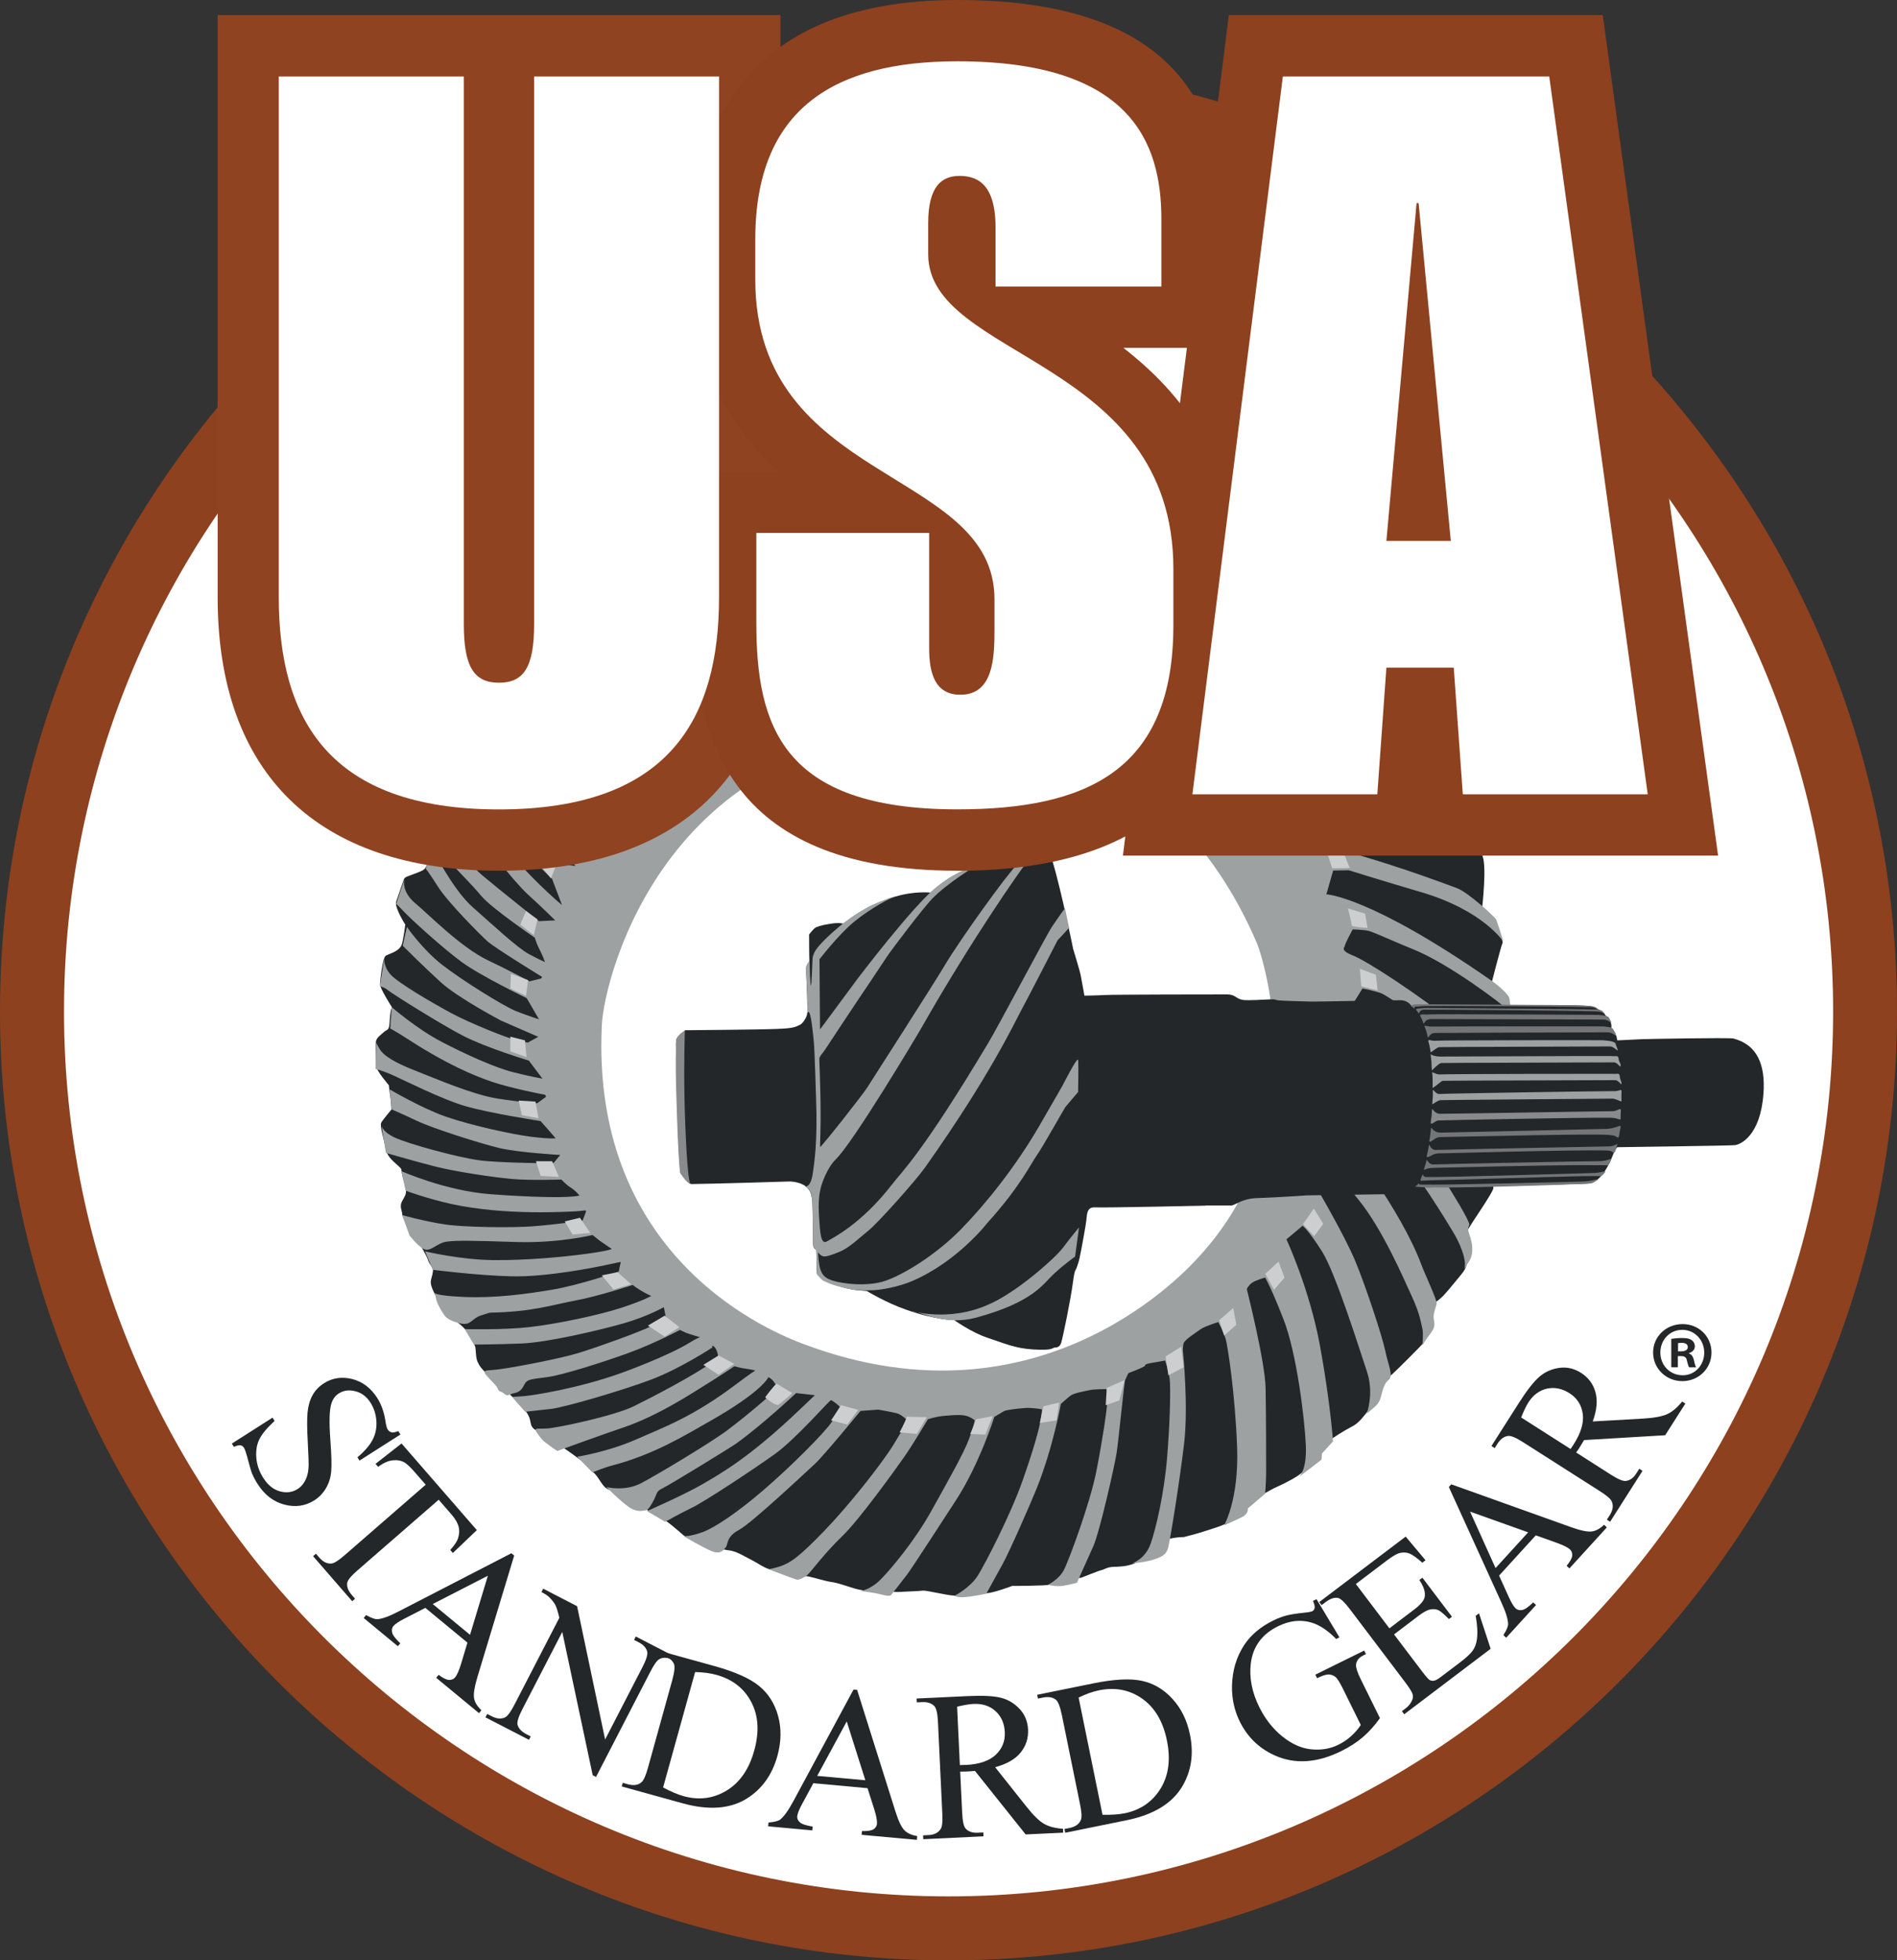
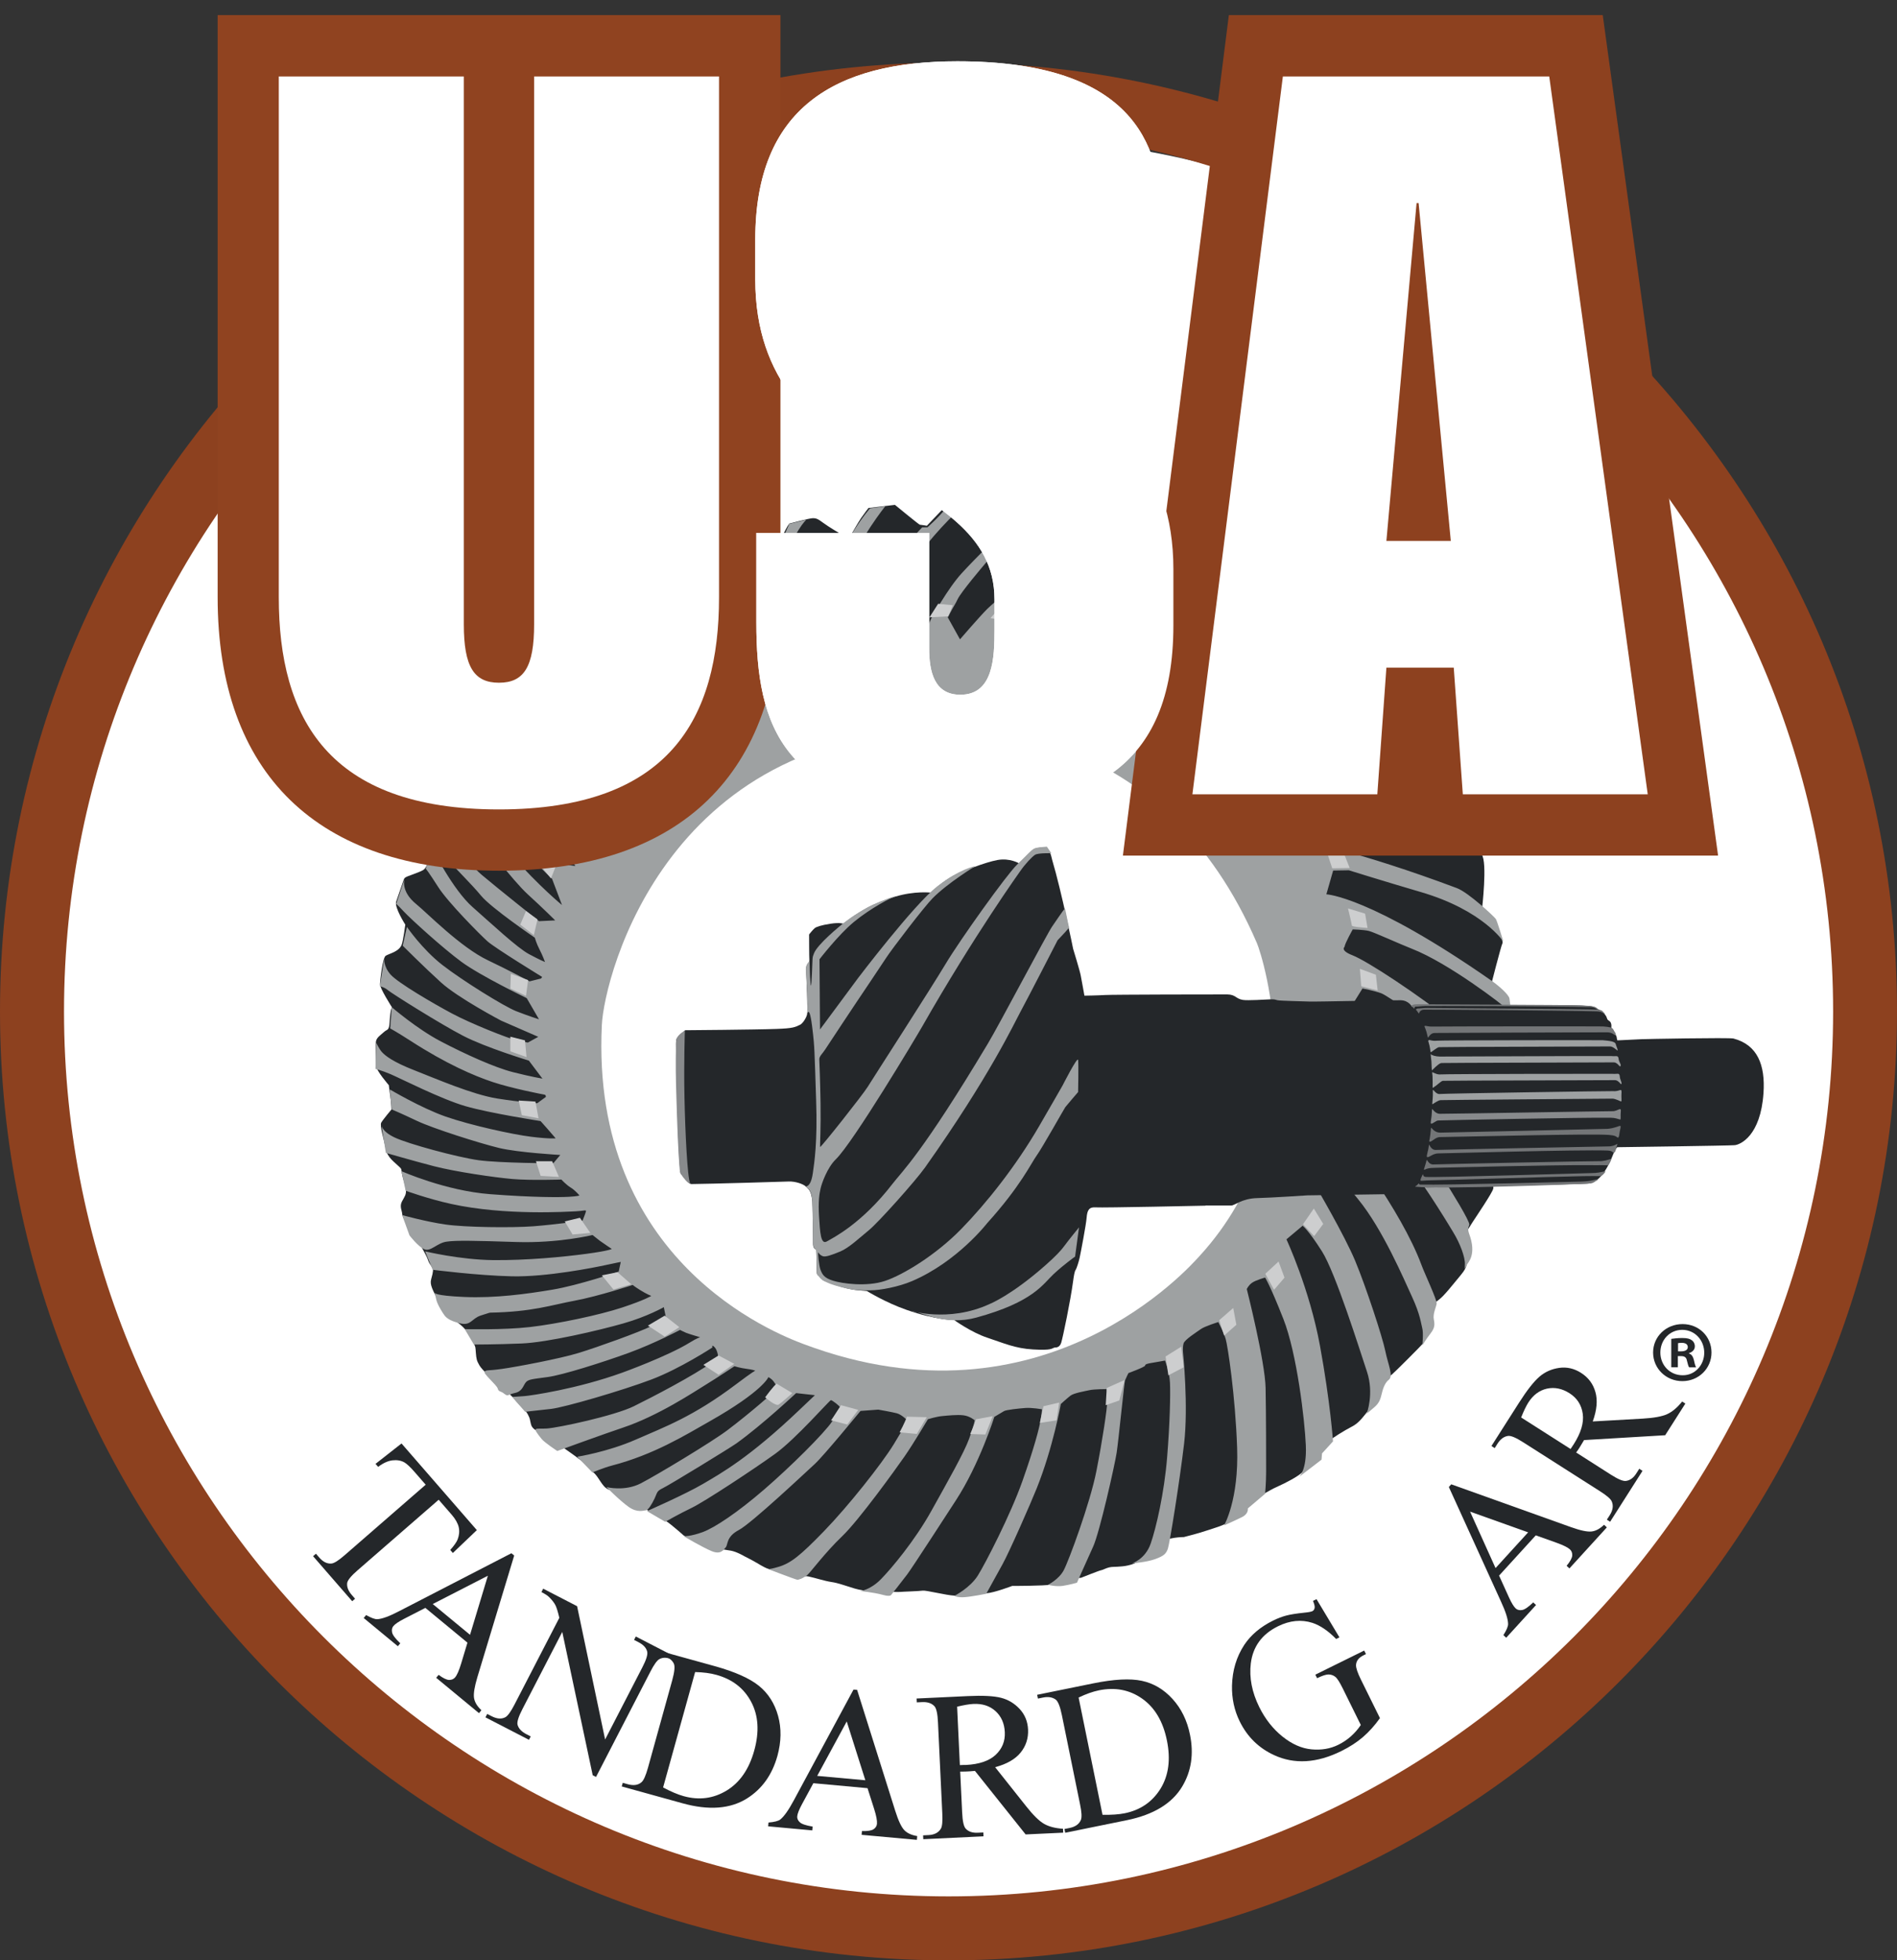
<svg xmlns="http://www.w3.org/2000/svg" id="Layer_1" viewBox="0 0 290.42 300">
  <rect x="0" y="0" width="290.42" height="300" fill="#333333" stroke="none" />
  <defs>
    <style>.cls-1{fill:#fff;}.cls-2{fill:#9ea1a2;}.cls-3{fill:#737577;}.cls-4{fill:#904320;}.cls-5{fill:#8d411f;}.cls-6{fill:#cdcecf;}.cls-7{fill:#24272a;}.cls-8{fill:#888a8c;}</style>
  </defs>
  <path class="cls-1" d="M155.36,21.22c7.76,.28,83.39-1.09,121.51,89.94,2.32,5.54,24.99,77.97-23.7,132.46-3.69,4.13-64.2,75.32-162.87,37.22-11.75-4.53-87.9-35-83.16-135.13,.97-20.47,27.15-128.92,148.22-124.49Z" />
  <path class="cls-5" d="M145.21,300C65.14,300,0,234.86,0,154.79S65.14,9.58,145.21,9.58s145.21,65.14,145.21,145.21-65.14,145.21-145.21,145.21Zm0-280.62C70.54,19.38,9.8,80.12,9.8,154.79s60.75,135.42,135.42,135.42,135.42-60.75,135.42-135.42S219.88,19.38,145.21,19.38Z" />
  <path class="cls-7" d="M120.79,80.14s3.12-.84,3.65-.84,.8,.12,1.6,.72c.8,.6,2.64,1.68,2.64,1.68l1.72-.04s1-1.76,1.44-2.4c.44-.64,1.12-1.52,1.12-1.52l4.05-.48s3.69,3.04,3.81,3.04,1.08,.16,1.08,.16l3.2-3.36s3.12-.2,3.97,0c.84,.2,1.32,.64,1.88,1.32,.56,.68,1.28,1.88,1.88,2.12,.6,.24,1.2,.32,1.2,.32l3.6-2.92s1.6,.16,2.84,.44c1.24,.28,1.2,.16,1.88,.88,.68,.72,2.6,3.36,2.6,3.36l.76,.24s3.13-1.92,3.61-2.12c.48-.2,.24-.12,1.52,.16,1.28,.28,2.84,.68,3.44,1.44,.6,.76,2.36,3.93,2.36,3.93l.48,.04s2.52-.92,3.2-1.2c.68-.28,.36-.48,1.6,0,1.24,.48,2.92,1.04,3.4,1.6,.48,.56,2.44,5.09,2.44,5.09,0,0,1.64-.44,1.88-.52,.24-.08,2.92-.04,3.37,.2,.44,.24,1.24,.56,1.84,.96,.6,.4,1.12,.64,1.4,1.28,.28,.64,1.88,5.49,1.88,5.49,0,0,.64-.48,1.24-.44,.6,.04,3.72,.64,4.29,.88,.56,.24,1.08,.56,1.52,1,.44,.44,.68,.88,.8,1.6,.12,.72,.68,3.68,.8,4.16,.12,.48,.28,1.6,1,1.64,.72,.04,4.21,.08,4.69,.52,.48,.44,1.48,1.48,1.56,1.68,.08,.2,.64,5.05,.64,5.73s4.41,2.36,4.69,2.68c.28,.32,.17,.7,.28,1.28,.42,2.25,1.16,7.8,1.16,7.8l1.44,.05s3.97,2.13,4.61,3c.88,1.2,.04,8.3,.04,8.3,0,0-2.48-.12-.72,.88,1.76,1,2.88,2.28,3.24,2.84,.36,.56,.76,1.36,.6,1.56-.16,.2-1.84,6.77-1.84,6.77,0,0,2.92,3.16,3,3.6,.08,.44,.24,1.4,.2,1.84-.04,.44-2.2,6.33-2.2,6.33,0,0,1.64,3.76,1.76,4.36,.12,.6,.12,1.64,.08,2.08-.04,.44-1.44,2.72-1.68,3.57-.24,.84-1,2.64-1,2.64,0,0,0,3.08,.08,3.45,.08,.36,.28,2.32,.2,2.88-.08,.56-2.72,4.45-3.16,5.13-.44,.68-1,1.56-1,1.72s.28,2.84,.16,3.69c-.12,.84,.24,1.24-.96,2.68-1.2,1.44-2.6,3.24-3.33,3.76-.72,.52-1.8,1.52-1.8,1.52,0,0-.16,3.12-.28,3.69-.12,.56-.16,1.2-.36,1.48-.2,.28-4.37,4.45-4.77,4.77-.4,.32-.6,.48-1.04,.6-.44,.12-2.12,2.36-2.12,3.2s-.08,1.24-.88,2.24c-.8,1-1.32,1.56-2.2,2-.88,.44-3.2,1.88-3.24,2.04-.04,.16-3.56,4.13-4.17,4.81-.6,.68-2.72,1.76-3.8,2.24-1.08,.48-1.36,.72-2,1.04-.64,.32-2.36,1-3.24,1.84-.88,.84-1.8,2.32-2.64,2.76-.84,.44-1.08,.48-2.76,1.04-1.68,.56-3.77,1.08-3.77,1.08,0,0-2.68,0-3.64,.96-.96,.96-2.12,2.2-2.88,2.6-.76,.4-1.68,.8-2.88,.92-1.2,.12-1.52,.04-2.04,.16-.52,.12-.96,.4-1.24,.44-.28,.04-3.08,1.16-3.08,1.16,0,0-1.16,0-2,.24-.84,.24-1.76,.6-2.64,.8-.88,.2-5.89,.2-5.89,.2,0,0-2.72,1.04-3.92,1.12-1.2,.08-3.81,.4-4.97,.36-1.16-.04-4.32-.84-4.8-.76-.48,.08-3.16,.16-3.49,.2-.32,.04-1.72-.04-2.68-.08-.96-.04-2.64,.04-4.25-.44-1.6-.48-2.48-.84-3.56-1-1.08-.16-2.36-.6-3.48-.84-1.12-.24-.72,.4-1.52,.28-.8-.12-4.01-1.24-4.73-1.48-.72-.24-1.36-.72-2.4-1.28-1.04-.56-1.16-.6-1.16-.6,0,0-1.2-.72-2.12-.88-.92-.16-2.24-.28-2.88-.56-.64-.28-4.13-1.56-4.33-1.76-.2-.2-1.24-1.08-1.88-1.6-.64-.52-.52-.4-.96-.68-.44-.28-3.04-1.8-3.04-1.8,0,0-4.29-2.4-4.53-2.56-.24-.16-.8-.2-1.4-.56-.6-.36-1.16-1.52-1.68-2.12s-.48-.24-.96-1.04c-.48-.8-6.61-4.89-7.33-5.29-.72-.4-1.4-.6-1.6-1.36-.2-.76-.08-.76-.48-1.52-.4-.76-1.36-1.48-1.92-2.2-.56-.72-.44-.36-1.04-1.12-.6-.76-1.04-.2-1.72-1.16-.68-.96-2.28-2.24-2.72-3-.44-.76-.48-1-.56-1.96-.08-.96,0-.76-.44-1.68-.44-.92-.76-1.48-1.56-2.28-.8-.8-2.56-1.68-3.6-3.69-1.04-2-1.48-2.76-1.24-3.6,.24-.84,.2-.8,.28-1.28s-.52-.88-.76-1.64c-.24-.76-1-1.92-1-2.04s-1.6-1.24-1.8-2.04c-.2-.8-1.16-2.56-1.16-3s-.44-1.12-.04-1.88c.4-.76,.72-1.08,.6-1.88-.12-.8-.48-1.68-.6-2.44-.12-.76-.04-.64-.36-.96-.75-.75-1.88-1.44-2.12-2.8-.24-1.36-.96-3.52-.68-4.01,.28-.48,1.56-2,1.56-2,0,0-.04-1.16-.16-1.88-.12-.72-.24-1.84-.24-1.84,0,0-1.96-2.24-1.96-3s-.12-3.2,0-3.76c.12-.56,.76-.96,1.24-1.4,.48-.44,.76-.12,.84-1.52,.11-2.01,.36-2.24,.36-2.24,0,0-1.88-2.92-1.84-3.56s.4-4.01,.88-4.33c.48-.32,2-.58,2.44-1.68,.24-.6,.56-3.08,.56-3.08,0,0-1.69-2.63-1.4-3.52,0,0,1.04-3,1.16-3.36,.12-.36,.4-.44,1.04-.68,.64-.24,1.68-.6,2-.84,.32-.24,.52-.68,.72-1.28,.2-.6,.8-2.32,.8-2.32l-1.36-3s1.24-3.6,2.04-3.77c.8-.16,3.4-.68,3.4-.68l1.56-2.72-.68-3.73,2.24-3.48,3.97-.32,2.08-2.6-.72-3.4,2.8-2.92,4.04,.16,2.36-2.08-.16-3.89,3.08-2.4,4.13,.76,2.48-1.4,.44-4.01,3.6-2.24,4.16,1.56,2.2-1.12,1-4.01,3.84-1.44,4.13,1.96,1.8-.36s1.4-3.52,2-4.17Z" />
  <path class="cls-2" d="M157.8,77.9c3.16,.24,1.58,.59,1.99,.67,.29,.05-4.87,2.62-9.24,8.01,0,0-3.39,3.98-3.93,5.1-.46,.96-.42,.71-1.52,2.8l1.87,3.36s2.99-3.47,4.17-4.65c1.17-1.17,7-5.93,8.6-6.78,1.6-.85,8.24-5.21,8.88-5.47,.64-.27,.56-.56,1.2-.4,.64,.16,3.12,.8,3.12,.8,0,0-1.56-.21-3.7,1.12-2.14,1.33-8.12,5.55-9.93,7.26-1.82,1.71-3.47,3.1-3.85,3.9-.37,.8-.85,1.6-.85,1.6l1.39,3.47s1.12-1.01,1.98-1.66c.85-.64,6.62-4.43,8.49-5.5,1.87-1.07,7.58-3.74,9.61-4.65,2.03-.91,5.14-2.35,5.67-2.19,.53,.16,3.44,1.68,3.44,1.68,0,0-1.91-.88-3.88,.03-1.98,.91-11.38,5.45-13.19,7-1.82,1.55-4.43,3.84-4.43,3.84,0,0,.53,3.04,.8,3.31,.27,.27,.48,.43,1.23-.11s9.4-4.75,10.52-5.13c1.12-.37,9.93-3.2,11.86-3.63,1.92-.43,3.26-1.12,4.33-.64,1.07,.48,2.35,1.49,2.51,1.6,.16,.11-.75-.96-3.42-.27-2.67,.69-11.96,4.22-13.24,4.81-1.28,.59-3.2,1.12-3.95,1.71-.75,.59-1.98,1.76-1.98,1.76l.75,3.79s2.62-1.12,4.65-1.76c2.03-.64,11.86-3.15,14.63-3.52,2.78-.37,9.83-.85,9.83-.85,0,0,2.07,1.26,2.55,1.68,.48,.43-1.8-.62-4.79-.24-2.99,.37-14.36,3.04-16.02,3.58-1.66,.53-3.47,1.71-3.47,1.71l.38,3.95s5.45-1.12,7.32-1.5c1.87-.37,4.27-.43,6.09-.64,1.81-.21,14.83-.19,15.95,.03,1.12,.21,.59,.27,2.24,1.6,1.66,1.34,1.36,1.2,1.36,1.2,0,0-1.13-1.01-4.23-1.28-3.1-.27-11.8,.05-14.79,.48-2.99,.43-6.89,1.71-6.89,1.71l-.11,4.16s10.95-1.66,27.3,1.26c2.99,.53,4.49,1.52,4.53,3,0,.16-2.68-1.12-6.09-1.48,0,0-8.65-1.2-12.62-1.04-3.97,.16-6.45,1-6.45,1l-.28,3.64,.36,.32s6.01-.48,19.87,3c1.39,.35,4.01,.96,5.05,1.52,1.04,.56,7.19,4.04,7.49,4.85,.16,.44-7.85-3.32-11.73-4.08-3.88-.76-10.29-2.08-12.34-2.08s-2.96,.24-2.96,.24l-.56,3.76s8.49,1.56,23.67,7.25c1.8,.68,5.77,4.41,5.97,4.73,.2,.32,1.16,3.48,1.16,3.48,0,0-3.08-4.81-12.66-7.61-5.66-1.66-11.01-3.33-11.01-3.33l-2.4,.04-1.04,3.64s6.65,.24,25.23,13.18c1.26,.88,2.68,2.16,2.8,2.76,.12,.6,.36,3.6,.36,3.6,0,0-.28-1.48-.76-2-.48-.52-8.89-7.01-14.54-9.21-1.8-.7-5.77-2.52-6.57-2.72-.8-.2-2.48-.24-2.48-.24,0,0-1.24,2.2-1.24,2.64,0,.04-.76,.56,1.2,1.32,2.25,.88,9.93,5.89,16.18,10.85,2.43,1.94,7.13,6.93,7.65,7.73,.52,.8,.44,.72,.44,1.76s-.24,3.08-.24,3.08c0,0,0-1.72-1-3.04-1-1.32-7.29-7.05-9.61-8.53-2.32-1.48-7.93-5.65-9.05-6.05-1.12-.4-2.84-.72-2.84-.72l-1.76,2.84s-.52,.28,.08,.56c.6,.28,9.17,6.65,14.3,11.98,2.32,2.42,6.45,7.61,6.69,8.29,.24,.68,1.64,3.04,1.48,3.6-.16,.56-.64,3.2-.64,3.2,0,0,.16-1.96-1.28-3.76-1.44-1.8-8.25-10.05-11.77-12.54-1.73-1.22-4.45-3.81-5.53-4.21-1.08-.4-1.72-.56-1.72-.56,0,0-1.8,2.56-1.92,2.72-.12,.16-.16,.32,.32,.64,.48,.32,10.21,10.17,13.86,15.9,1.7,2.68,4.29,6.89,4.25,7.49-.01,.17-.35,.52-.04,1.36,1.2,3.21-.13,4.38-.36,4.81-.32,.6-.32,.96-.28-.12,.04-1.08-.72-3.16-1.8-4.92,0,0-4.16-6.97-6.81-10.21-2.64-3.24-7.05-7.45-7.73-7.93-.68-.48-.96-.4-1.12-.16-.16,.24-1.24,1.6-1.6,1.84-.36,.24-.96,.24-.28,.92,.68,.68,9.57,12.1,12.7,20.59,.46,1.25,2.4,5.37,2.32,5.89-.08,.52-.6,1.56-.44,2.4,.16,.84,.16,1.32-.52,2.2-.68,.88-1.24,1.8-1.24,1.8,0,0,.2-1.84,0-2.6-.2-.76-.32-2.12-1.56-4.81-1.24-2.68-4.48-10.33-8.25-14.94-1.91-2.34-3.48-4.33-3.76-4.53-.28-.2-.4,.72-1.16,1.04-.76,.32-1.8,1.16-1.64,1.4,.16,.24,4.45,7.57,6.09,11.49,1.64,3.92,4.21,11.77,4.61,13.78,.4,2,1.28,3.84,.56,4.41-.72,.56-.96,1.6-1.12,2.24-.16,.64-.32,1.28-1.04,1.92-.72,.64-1.24,1.04-1.24,1.04,0,0,1.16-3.04,.04-6.41-1.12-3.36-4.81-15.14-6.89-18.42-2.08-3.28-2.96-3.92-2.96-3.92l-2.48,2.08s3.52,7.53,5.13,16.26c1.6,8.73,2,14.66,2,14.66l-1.68,1.84-.08,.96-3.44,2.64s1.2-.96,1.04-4.8c-.16-3.85-1.36-14.1-3.44-19.38-2.08-5.29-2.8-6.33-2.8-6.33,0,0-1.44,.4-2,.8-.56,.4-.8,.96-.8,.96,0,0,2.8,11.06,2.88,15.14,.08,4.08,.08,11.05,.08,12.82s-.16,3.37-.16,3.37l-2.64,2.24s.16,.8-.88,1.32c-1.04,.52-2.76,1.28-2.76,1.28,0,0,2.28-3.89,2-11.9-.28-8.01-1.44-15.62-1.76-16.66-.32-1.04-1.12-2.56-1.12-2.56,0,0-2.08,.64-2.68,1.08-.6,.44-2.48,1.6-2.64,2.2-.16,.6-.08,1.36-.08,1.36,0,0,.84,8.21,.16,13.98-.68,5.77-2.2,15.26-2.48,16.06-.28,.8-.64,1.12-1.96,1.6-1.32,.48-3.52,.64-3.52,.64,0,0,2-.6,2.84-3,.84-2.4,2.08-7.77,2.52-13.18,.44-5.41,.52-9.73,.44-11.45-.08-1.72-.76-3.4-.76-3.4,0,0-1.52,.28-2.04,.36-.52,.08-1.04,.2-1,.4,.04,.2-2.56,1.16-2.56,1.16,0,0-.4,.8-.52,1.12-.12,.32-1,9.21-1.28,11.05-.28,1.84-2.6,12.18-3.6,14.38-1,2.2-2.48,5.53-2.48,5.53,0,0-1.12,.32-2.16,.48-1.04,.16-2.28-.16-2.28-.16,0,0,1.64-.8,2.4-2.2,.76-1.4,4.05-10.29,5.01-15.18,.96-4.89,1.64-9.49,1.68-10.81,.04-1.32-.12-1.76-.12-1.76,0,0-1.88,0-2.6,.16-.72,.16-2.4,.44-2.92,.84-.52,.4-1.48,1.28-1.48,1.28,0,0-1.2,6.69-3.69,12.9-.96,2.39-4.24,9.85-5.25,11.65-1,1.8-2.48,4.49-2.48,4.49,0,0-2.2,.44-3.32,.52-1.12,.08-1.56-.2-1.56-.2,0,0,2.4-1.2,3.6-3.12,1.2-1.92,5.01-9.33,6.81-14.42,1.8-5.09,2.6-8.13,2.8-9.41,.2-1.28,.2-1.6,.2-1.6,0,0-1.52-.28-2.56-.2-1.04,.08-2.92,.28-3.25,.48-.32,.2-1.48,.88-1.48,.88,0,0-2.28,7.25-5.89,12.78-1.04,1.59-6.61,10.21-7.45,11.33-.84,1.12-2.44,3.12-2.44,3.12,0,0-.12,.32-1.16,.04-1.78-.48-3.61-.6-3.61-.6,0,0,1.56-.16,3.2-1.84,1.64-1.68,5.17-5.89,7.69-10.41,2.52-4.53,5.01-8.89,5.81-11.1,.8-2.2,.84-2.8,.84-2.8,0,0-.72-.64-1.72-.76-1-.12-2.4,.04-3.28,.12-.88,.08-2.16,.48-2.16,.48,0,0-2.2,3.72-3.6,5.73-1.4,2-6.93,9.69-9.53,12.18-2.6,2.48-4.85,5.53-5.33,5.93-.48,.4-1.28,.76-1.56,.72-.28-.04-4.68-1.72-4.68-1.72,0,0-.08,.32,1.8-.24,1.88-.56,3.28-1.64,7.01-5.49,3.72-3.84,8.77-10.21,10.65-13.26,1.88-3.04,2.08-3.68,2.08-3.68,0,0-.84-.88-1.6-1.08-.76-.2-2.84-.56-2.84-.56l-2.72,.2s-5.61,6.85-7.01,8.13c-1.4,1.28-9.65,9.05-11.61,10.09-1.96,1.04-1.64,2.2-2,2.64-.36,.44-.8,1.16-2.16,.6-1.36-.56-4.29-2.28-4.29-2.28,0,0,1.08,.04,2.92-.64,1.84-.68,5.33-3,9.37-6.49,4.05-3.49,9.25-8.65,10.45-10.46,1.2-1.8,1.28-1.84,1.24-2.08-.04-.24-1.24-1.16-1.44-1.16s-5.37,5.93-8.53,8.21c-3.16,2.28-10.81,7.33-12.82,8.29-2,.96-4.01,2.12-4.01,2.12l-2.8-1.64s5.85-2.56,8.57-4.16c2.72-1.6,7.05-3.97,14.78-11.34,1.97-1.87,2.36-2.24,2.36-2.24l-2.88-.32s-5.17,4.85-9.13,7.69c-.98,.7-10.25,6.37-11.26,6.85-1,.48-.84,.68-1.28,1.6-.44,.92-1,1.8-1.32,1.8s-1.28,.44-2.64-.52c-1.36-.96-3.41-3.04-3.41-3.04,0,0,2.76,.72,5.25-.56,2.48-1.28,10.88-6.34,13.26-8.13,3.6-2.72,7.45-6.09,7.57-6.37,.12-.28-.12-.56-.44-1.04-.32-.48-.84-.72-.84-.72,0,0-.8,2.12-9.01,6.77-3.76,2.13-8.53,5.09-14.98,6.77-1.15,.3-2.96,1.04-2.96,1.04l-2.32-2.4s4.65-.72,9.01-2.64c4.37-1.92,8.73-3.49,15.26-8.41,2.84-2.14,3-2.12,3-2.12,0,0-.36-.16-1.32-.28-.96-.12-1.88-.4-1.88-.4,0,0-2.64,1.76-4.41,2.84-1.76,1.08-7.29,4.77-12.7,6.57-2.68,.89-10.01,3.56-10.01,3.56,0,0-1.94-1.27-2.4-1.84-1.6-2-1-1.48,.8-1.6,1.8-.12,10.37-1.96,13.3-3.4,2.92-1.44,9.17-4.69,12.06-6.77,.64-.46,.88-.8,.88-.8,0,0-.12-1.08-.6-1.52-.48-.44-.28,.08-.28,.08,0,0-4.93,3.24-9.37,4.92-4.45,1.68-13.26,4.25-15.34,4.49-2.08,.24-3.97,.44-3.97,.44l-2-2.28s.96-.04,1.92-.12c.96-.08,8.01-1.08,14.98-3.6,0,0,6.97-2.52,10.33-4.61,1.15-.71,1.56-.8,1.56-.8,0,0-1.68-.48-2.16-.68-.48-.2-.92-.44-.92-.44,0,0-3.81,2.04-7.89,3.53-4.08,1.48-10.05,3.36-12.34,3.68-2.28,.32-3,.32-3.4,.84-.4,.52-.52,1.36-1.64,1.6-1.12,.24-1.04,.6-1.64,.12-.6-.48-.84-.24-1-.8-.16-.56-2.32-2.32-2-2.6,.32-.28,.36-.08,2.64-.4,2.28-.32,8.85-1.56,11.74-2.44,2.88-.88,9.45-3.24,11.09-4.09,1.64-.84,2.28-1.32,2.28-1.32l-.32-1.6s-2.52,1.44-6.17,2.48c-3.64,1.04-11.61,2.92-15.62,3.08-4.01,.16-7.29,.16-7.29,.16l-1.4-2.36s5.85,.16,10.01-.32c4.17-.48,10.65-1.84,14.14-3,3.48-1.16,4.41-1.76,4.41-1.76,0,0-.72-.28-1.68-.88-.96-.6-1.16-.8-1.16-.8,0,0-5.21,1.72-8.85,2.4-3.65,.68-6.49,1.72-12.98,1.84,0,0,0-.04-1.44,.44-1.44,.48-1.48,1.6-3.16,1.2-1.68-.4-2.16-.92-2.4-1.24-.24-.32-1.04-1.56-1.24-2.36-.2-.8-.24-1.08-.24-1.08,0,0-.16,.44,4.53,.64,4.69,.2,9.45-.44,13.5-1.12,4.05-.68,10.13-2.76,10.13-2.76l.32-1.48s-.68,.12-2.32,.48c-1.64,.36-9.05,1.84-14.34,1.72-5.29-.12-12.14-1-12.14-1l-1.15-2.82s5.29,1.28,10.41,1.34c5.13,.05,10.68-.48,14.26-.96,3.58-.48,3.9-.75,3.9-.75,0,0-1.6-1.07-1.87-1.28-.27-.21-1.07-.85-1.07-.85,0,0-5.23,1.28-11.69,1.07-6.46-.21-9.24-.27-10.68-.05-1.44,.21-2.4,1.55-3.36,1.17-.96-.37-2.3-2.14-2.3-2.14l-1.12-3.1s3.63,1.01,6.62,1.44c2.99,.43,10.09,.53,13.51,.27,3.42-.27,7.48-.85,7.48-.85,0,0,.48-1.17,.53-1.44,.05-.27-.37-.05-1.55,0-1.17,.05-10.79,.69-19.06-1.12-3.52-.77-7-2.03-7-2.03l-.63-2.99s6.73,3,13.58,3.52c6.85,.52,10.65,.48,12.06,.4,1.4-.08,1.6-.2,1.6-.2,0,0-.6-.76-1.32-1.2-.72-.44-1.44-1.24-1.44-1.24,0,0-4.69,.16-7.49-.08-2.8-.24-8.77-1.12-12.02-1.96-3.24-.84-7.37-2.04-7.37-2.04l-.68-4.33s-.08,.96,2,1.96c2.08,1,9.65,3.04,12.86,3.49,3.2,.44,11.45,.48,11.45,.48l1.08-1.28s-6.45-.36-9.41-1.08c-2.96-.72-10.05-2.96-12.58-4.16-2.52-1.2-3.8-1.72-3.8-1.72l-.32-3.08s4.77,2.84,8.57,4.17c3.8,1.32,10.17,2.72,13.06,3.08,2.88,.36,3.77,.24,3.77,.24,0,0-.48-.56-1.28-1.48-.8-.92-1.04-1.16-1.04-1.16,0,0-7.77-1.2-11.49-2.28-3.73-1.08-9.93-4.24-11.45-4.89-1.52-.64-2.32-.8-2.32-.8l.08-4.09s.44,1,.92,1.52c.48,.52,1.64,1.48,4.93,2.76,3.28,1.28,8.89,3.72,12.7,4.33,3.8,.6,6.13,.72,6.13,.72l1.32-.96s.04-.32-.24-.36c-.28-.04-5.01-.96-7.89-1.92-2.88-.96-7.09-2.76-12.62-6.33-1.92-1.24-3.08-1.88-3.08-1.88l.24-3.25s3.84,3.32,7.53,5.25c3.68,1.92,8.17,3.97,11.01,4.69,2.84,.72,4.53,1,4.53,1l-2.08-2.76s-6.61-2-10.09-3.81c-3.48-1.8-10.93-6.49-11.49-6.97-.56-.48-1.24-.6-1.24-.6l.68-4.28s-.16,1.2,.96,2.48c1.12,1.28,6.57,4.45,9.41,5.97,2.84,1.52,8.65,3.84,10.01,4.13,1.36,.28,1.6,.32,1.6,.32l1.6-.88-5.69-2.48s-6.61-3.48-9.21-5.85c-2.6-2.36-5.85-5.61-5.85-5.61l.64-2.88s2.32,3.4,5.41,5.81c3.08,2.4,9.49,6.37,11.33,7.09,1.84,.72,3.48,1.24,3.48,1.24l-1.88-3.24s-7.13-3.44-10.01-5.57c-2.88-2.12-7.77-6.57-8.81-7.69-1.04-1.12-1.16-1.16-1.16-1.16l1.28-3.88s-.68,1.92,1.8,3.92c1.61,1.3,6.77,6.61,11.01,8.61,2.88,1.36,6.33,3.2,6.33,3.2l1.76-.44,.16-.24s-7.21-4.41-8.37-5.45c-1.16-1.04-6.05-5.97-7.53-8.29-1.48-2.32-1.92-2.84-1.92-2.84l1.04-3s3.12,6.25,6.13,8.89c3,2.64,6.85,6.25,8.65,7.21,1.8,.96,2.44,1.2,2.44,1.2,0,0-.36-1-.84-1.92-.48-.92-.72-1.8-.72-1.8,0,0-6.69-4.56-8.21-6.41-1.52-1.84-3.76-3.97-4.29-4.69-.52-.72-1.12-.72-1.32-.72s-1.64-1.32-1.8-1.92c-.16-.6-1.15-2.94-1.12-3.24,.12-1.48,1.72-3.65,1.72-3.65,0,0-.48,1.2-.04,2.12,.44,.92,4.37,6.73,6.93,8.89,2.56,2.16,8.77,7.09,8.77,7.09l2.48-.12s-1.84-1.84-4.17-3.96c-2.32-2.12-7.17-8.41-7.97-9.93-.8-1.52-2.32-4.77-2.32-4.77l1.6-2.76s1.76,6.45,6.13,11.38c4.37,4.93,7.77,7.69,7.77,7.69l-1.52-4.01s-4.61-4.21-8.17-9.41c-1.26-1.84-2.08-3.56-2.68-3.84-.6-.28-1.36-1.68-1.6-2.64-.24-.96-.88-2.8-.88-2.8l2.56-3.72s-1.32,1.92-.12,4.13c1.2,2.2,5.41,9.49,8.17,12.22,2.76,2.72,3.64,3.77,3.64,3.77l2.64,.32s-2.2-3.4-3.84-5.49c-1.64-2.08-4.37-6.73-5.21-9.61-.84-2.88-1.44-5.41-1.44-5.41l1.96-2.36s.6,5.29,2.84,9.81c2.24,4.53,4.17,7.57,5.33,8.81,1.16,1.24,1.76,1.84,1.76,1.84l-.88-3.96s-4.01-5.73-5.09-7.77c-1.08-2.04-3.8-8.73-4.29-11.3l-.22-1.17,2.74-3.04s-1.04,2.12-.76,3.04c.28,.92,1.64,6.17,3.77,10.21,2.12,4.04,5.17,7.89,5.17,7.89l2.88,.6s-3.32-5.37-4.65-8.97c-1.32-3.6-1.6-6.01-1.88-8.25-.28-2.24-.44-4.2-.44-4.2l2.32-1.96s0,5.53,1.44,10.45c1.44,4.93,4.61,10.69,4.61,10.69l-.2-3.72s-2.84-5.01-3.88-8.69c-1.04-3.68-2-8.25-2-9.97s-.12-2.96-.12-2.96l3.12-2.36s-1.12,1.44-1.2,2.08c-.08,.64,.04,5.33,1.52,9.81,1.48,4.49,4.08,10.09,4.08,10.09l2.68,.76s-1.36-3.85-1.84-5.53c-.48-1.68-1.2-6.69-1.28-9.69-.08-3,.24-7.01,.24-7.01l2.56-1.32s-.52,6.05-.52,7.57,.2,6.29,1.04,9.33c.84,3.04,1.76,5.25,1.8,5.13,.04-.12-.04-3.97-.04-3.97,0,0-1.08-4.45-1.8-7.73-.72-3.28-.48-8.89-.48-10.57s.36-3.72,.36-3.72l3.28-2s-2.32,1.6-1.96,7.29c.19,2.92,.68,8.89,1.44,11.33,.76,2.44,1.36,3.57,1.36,3.57l2.56,1.28s-.92-4.81-.84-9.77c.08-4.97,1.84-12.1,1.84-12.1l2.24-.96s-1.76,6.77-1.8,10.49c-.02,1.97-.2,7.33,.08,8.45,.28,1.12,.68,2.4,.68,2.4l.52-3.77s-.88-7.09-.84-9.29c.04-2.2,1.48-8.57,1.88-10.37,.4-1.8,.56-2.32,.56-2.32l2.2-.88s-1.88,5.09-2,6.77c-.12,1.68-.72,4.85-.64,7.45,.08,2.6,.96,6.97,.96,6.97l2.6,2s.32-5.81,.76-8.89c.44-3.08,1.68-6.97,2.6-8.93,.92-1.96,1.52-3.72,1.52-3.72l1.6-.2s-2.32,7.17-2.64,8.69c-.32,1.52-1.24,5.09-1.48,6.93-.24,1.84,.04,4.93,.04,4.93l.76-4.09s.08-3.8,.4-5.45c.32-1.64,2.44-9.73,3.12-11.41,.68-1.68,1.8-4.13,1.8-4.13l2.6-.64s-2,1.88-3.2,6.45c-1.2,4.57-2.2,8.93-2.28,10.01-.08,1.08,.12,4.25,.12,4.25l2.36,2.2s1.56-6.37,2.52-9.01c.96-2.64,6.05-11.45,6.05-11.45l1.32-.24s-4.21,9.05-4.89,10.57c-.68,1.52-1.44,3.84-1.84,5.69-.4,1.84-.72,3.49-.72,3.49,0,0,.36,.32,.6-.76,.24-1.08,.68-2.56,.68-2.56,0,0,.84-7.89,6.29-16.54,1.75-2.78,2.76-3.84,2.76-3.84l2.32-.32s-3.92,4.89-6.13,10.25c-.8,1.96-2.12,5.65-2.4,7.13-.28,1.48-.24,2.28-.24,2.28l2.32,2.56s2.52-5.57,3.28-7.17c.76-1.6,3.16-5.37,5.05-7.61,1.88-2.24,3.77-4.21,3.77-4.21h.88s-5.61,7.25-6.33,8.81c-.72,1.56-2.56,6.13-2.56,6.13,0,0-.84,1.36-1.08,2.04s-.72,3.28,.32,.6c1.04-2.68,1-2.8,1-2.8,0,0,2.84-9.61,9.01-15.18,1.68-1.52,3.04-3.28,3.04-3.28l2.28,.08s-4.65,4.29-6.61,7.33c-1.96,3.05-3.52,6.29-3.97,7.17-.44,.88-1.24,3.53-1.24,3.53l2.2,3h2.88l1.56-3.45s2.52-4.61,4.69-6.97c2.16-2.36,6.53-6.65,6.53-6.65,0,0,3.5-3.13,4.17-3.08Z" />
  <g>
    <polygon class="cls-6" points="83.55 130.16 85.41 131.76 84.35 134.43 82.74 132.45 83.55 130.16" />
    <polygon class="cls-6" points="86.86 123.91 88.4 121.99 89.85 123.59 88.25 126.04 86.86 123.91" />
    <path class="cls-6" d="M92.68,115.95l1.5-1.6,1.23,1.71s-1.76,2.51-1.82,2.3c-.05-.21-.91-2.4-.91-2.4Z" />
    <polygon class="cls-6" points="101.11 107.51 101.97 109.54 99.94 111.63 99.25 109.17 101.11 107.51" />
    <polygon class="cls-6" points="109.18 102.39 109.6 104.2 107.36 105.75 107.15 103.56 109.18 102.39" />
    <polygon class="cls-6" points="115.53 98.6 117.72 97.69 117.83 99.88 115.27 101.21 115.53 98.6" />
    <polygon class="cls-6" points="143.62 92.4 145.87 92.62 145.17 94.32 142.29 94.48 143.62 92.4" />
    <polygon class="cls-6" points="153.29 92.77 155.37 93.15 154.57 95.07 151.63 94.59 153.29 92.77" />
    <polygon class="cls-6" points="160.98 96.35 162.79 94.86 164.82 95.45 163.65 96.99 161.14 96.35 160.98 96.35" />
    <polygon class="cls-6" points="171.82 97.95 173.9 98.92 172.62 100.46 169.9 99.29 171.82 97.95" />
    <polygon class="cls-6" points="180.36 102.12 182.39 103.51 180.42 104.95 177.69 103.35 180.36 102.12" />
    <polygon class="cls-6" points="185.92 108.58 188.21 107.89 189.76 109.44 187.84 110.61 185.92 108.58" />
    <polygon class="cls-6" points="192.64 115.04 195 114.62 196.54 116.27 194.41 117.29 192.64 115.04" />
    <path class="cls-6" d="M201.08,122.15l1.12,2.14-2.56,.43-1.33-2.4c.69-.11,2.78-.16,2.78-.16Z" />
    <path class="cls-6" d="M205.78,130.69l.85,2.14-2.67,.05-.8-2.4c1.07-.11,2.62,.21,2.62,.21Z" />
    <path class="cls-6" d="M206.37,139.02l2.62,.8,.37,2.19s-2.4-.16-2.4-.37-.59-2.62-.59-2.62Z" />
    <polygon class="cls-6" points="208.19 148.26 210.64 149.17 210.91 151.57 208.4 150.93 208.19 148.26" />
    <polygon class="cls-6" points="208.77 157.55 211.01 158.99 210.8 161.24 208.45 160.28 208.77 157.55" />
    <path class="cls-6" d="M207.7,166.95l1.92,1.66-.75,2.51s-1.39-1.07-1.76-1.44c-.05-.05,.59-2.72,.59-2.72Z" />
    <polygon class="cls-6" points="204.98 176.13 206.9 178.32 205.94 180.46 203.91 178.54 204.98 176.13" />
    <polygon class="cls-6" points="201.14 184.95 202.58 187.3 201.19 189.17 199.48 187.35 201.14 184.95" />
    <polygon class="cls-6" points="195.74 193.06 196.65 195.52 195.05 197.39 193.71 194.93 195.74 193.06" />
    <polygon class="cls-6" points="186.66 202.03 188.8 200.17 189.28 202.73 187.41 204.39 186.66 202.03" />
    <polygon class="cls-6" points="178.44 207.59 180.84 206.09 181.22 209.24 178.87 210.47 178.44 207.59" />
    <polygon class="cls-6" points="169.44 212.4 172.17 211.19 171.36 214.32 169.28 215.04 169.44 212.4" />
    <polygon class="cls-6" points="159.75 215.2 162.15 214.64 161.75 217.36 159.19 217.76 159.75 215.2" />
    <path class="cls-6" d="M149.42,217.2l2.56-.48-1.12,2.81-2.32-.08s.72-1.68,.88-2.24Z" />
    <path class="cls-6" d="M138.84,216.8l3.04,.08-1.52,2.56-2.64-.24s.8-1.44,1.12-2.4Z" />
    <path class="cls-6" d="M128.75,215.04l2.64,.72-1.68,2.24-2.48-.64s.4-.56,1.52-2.32Z" />
    <path class="cls-6" d="M118.9,211.75l2.4,1.44s-1.6,1.44-2.08,1.76c-.48,.32-2.08-1.12-2.08-1.12,0,0,1.36-1.84,1.76-2.08Z" />
    <polygon class="cls-6" points="110.01 207.43 112.41 208.71 110.01 210.39 107.68 208.87 110.01 207.43" />
    <polygon class="cls-6" points="101.76 201.34 104 203.1 101.76 204.55 99.19 202.86 101.76 201.34" />
    <polygon class="cls-6" points="94.55 194.69 96.63 196.53 93.91 197.33 92.14 195.17 94.55 194.69" />
    <polygon class="cls-6" points="86.46 186.92 88.78 186.36 90.38 188.68 87.66 188.92 86.46 186.92" />
    <polygon class="cls-6" points="84.53 177.71 85.57 180.11 82.77 179.95 82.05 177.71 84.53 177.71" />
    <path class="cls-6" d="M79.41,168.42c.24,0,2.56,.16,2.56,.16l.48,2.56-2.56-.48-.48-2.24Z" />
    <polygon class="cls-6" points="78.13 158.65 80.37 159.21 80.61 161.77 78.13 160.89 78.13 158.65" />
    <polygon class="cls-6" points="78.21 149.03 80.85 149.99 80.53 152.4 78.13 151.28 78.21 149.03" />
    <polygon class="cls-6" points="80.53 139.42 82.29 140.7 81.73 143.11 79.65 141.5 80.53 139.42" />
    <path class="cls-6" d="M124.74,94.24l2.08-.16-.24,2.4-2.48,.8c.08-.64,.64-3.04,.64-3.04Z" />
    <path class="cls-6" d="M134.2,92.32l2,.24-.48,2-2.64,.48c.56-1.2,1.12-2.72,1.12-2.72Z" />
  </g>
  <path class="cls-1" d="M147.25,111.82c2.89,.1,31.01-.39,45.18,32.52,.86,2,9.29,28.19-8.81,47.9-1.37,1.49-23.87,27.24-60.56,13.46-4.37-1.64-32.68-12.66-30.92-48.86,.36-7.4,10.09-46.62,55.11-45.02Z" />
  <g>
-     <path class="cls-7" d="M61.32,219.52l-6.28,4-.32-.5c1.1-.93,1.88-1.83,2.33-2.7,.45-.87,.64-1.82,.57-2.86-.07-1.04-.37-1.96-.89-2.79-.59-.93-1.36-1.52-2.32-1.76-.95-.25-1.79-.14-2.52,.32-.56,.35-.94,.87-1.15,1.54-.32,.98-.37,2.87-.16,5.66,.17,2.28,.21,3.88,.12,4.81-.09,.93-.36,1.77-.81,2.53-.45,.76-1.03,1.36-1.76,1.83-1.38,.87-2.9,1.1-4.58,.66-1.67-.43-3.05-1.49-4.12-3.17-.34-.53-.61-1.05-.83-1.56-.13-.31-.33-.98-.61-2.03-.27-1.05-.48-1.69-.63-1.92-.14-.22-.32-.36-.54-.4-.22-.04-.55,.04-1.01,.24l-.32-.5,6.23-3.97,.32,.5c-1.16,1.06-1.93,2-2.33,2.8-.4,.8-.55,1.75-.47,2.83,.09,1.08,.44,2.1,1.05,3.07,.71,1.12,1.57,1.81,2.57,2.08,1,.27,1.9,.15,2.71-.36,.45-.28,.82-.69,1.12-1.23,.3-.54,.48-1.19,.54-1.96,.05-.52,0-1.83-.11-3.94-.12-2.11-.13-3.66-.03-4.64,.1-.99,.35-1.85,.76-2.59,.41-.74,.99-1.34,1.74-1.82,1.3-.83,2.75-1.04,4.33-.65,1.58,.4,2.86,1.37,3.85,2.92,.61,.97,1.03,2.14,1.24,3.52,.09,.64,.21,1.07,.34,1.27,.15,.23,.34,.38,.57,.44,.23,.06,.59,0,1.06-.18l.31,.5Z" />
    <path class="cls-7" d="M72.99,234.17l-3.66,3.49-.4-.46c.59-.67,.97-1.21,1.13-1.61,.25-.65,.3-1.28,.17-1.88-.14-.6-.5-1.24-1.08-1.91l-1.99-2.29-12.42,10.8c-1,.87-1.53,1.52-1.59,1.95-.07,.6,.17,1.21,.72,1.84l.49,.56-.44,.38-5.99-6.89,.44-.38,.5,.58c.6,.69,1.23,.99,1.9,.92,.41-.05,1.07-.47,1.98-1.26l12.42-10.8-1.7-1.95c-.66-.76-1.19-1.25-1.57-1.47-.51-.28-1.11-.39-1.8-.31-.69,.08-1.43,.41-2.21,1l-.4-.46,3.98-3.12,11.54,13.27Z" />
    <path class="cls-7" d="M71.55,251.37l-6.43-5.31-3.29,1.69c-.81,.42-1.35,.78-1.61,1.1-.21,.25-.27,.57-.19,.97,.08,.39,.5,.95,1.25,1.66l-.37,.45-5.23-4.32,.37-.45c.8,.45,1.38,.66,1.74,.63,.74-.05,1.86-.46,3.36-1.25l17.14-8.84,.43,.35-5.63,18.59c-.45,1.49-.62,2.57-.52,3.21,.11,.65,.48,1.27,1.13,1.87l-.37,.45-6.55-5.41,.37-.45c.69,.51,1.23,.77,1.61,.78,.39,0,.69-.13,.92-.4,.3-.36,.6-1.06,.92-2.11l.97-3.22Zm.41-1.19l2.73-9.04-8.44,4.33,5.71,4.71Z" />
    <path class="cls-7" d="M83.16,243.12l5.19,2.68,4.29,20.4,5.7-11.04c.61-1.17,.85-1.98,.74-2.41-.14-.58-.59-1.06-1.35-1.45l-.66-.34,.27-.52,6.66,3.44-.27,.52-.68-.35c-.81-.42-1.51-.47-2.1-.15-.36,.19-.82,.83-1.37,1.9l-8.33,16.13-.51-.26-4.66-21.93-6.09,11.79c-.61,1.18-.86,1.98-.76,2.4,.15,.58,.6,1.06,1.34,1.45l.68,.35-.27,.52-6.66-3.44,.27-.52,.66,.34c.82,.42,1.52,.48,2.12,.16,.36-.19,.82-.83,1.38-1.9l6.88-13.31c-.22-.94-.42-1.58-.6-1.94-.18-.35-.5-.77-.96-1.23-.23-.23-.62-.48-1.18-.77l.27-.52Z" />
    <path class="cls-7" d="M95.18,273.4l.16-.57,.78,.22c.88,.24,1.58,.14,2.1-.32,.32-.28,.64-1,.97-2.17l3.72-13.41c.36-1.3,.44-2.15,.25-2.56-.27-.56-.8-.95-1.59-1.17l-.78-.22,.16-.57,8.45,2.34c3.1,.86,5.37,1.87,6.79,3.02,1.42,1.15,2.4,2.69,2.93,4.6,.53,1.92,.49,3.95-.1,6.11-.8,2.89-2.35,5.06-4.64,6.51-2.57,1.62-5.87,1.87-9.9,.75l-9.28-2.57Zm6.34,.14c1.22,.65,2.26,1.09,3.14,1.33,2.37,.66,4.56,.37,6.59-.86,2.02-1.23,3.43-3.27,4.22-6.12,.8-2.87,.64-5.35-.46-7.43-1.1-2.09-2.88-3.47-5.33-4.15-.92-.26-2.01-.4-3.26-.43l-4.9,17.65Z" />
    <path class="cls-7" d="M132.82,273.65l-8.3-.76-1.76,3.25c-.43,.8-.67,1.41-.71,1.82-.03,.33,.1,.63,.39,.9,.29,.28,.95,.5,1.97,.67l-.05,.58-6.76-.62,.05-.58c.91-.08,1.51-.23,1.8-.46,.58-.46,1.27-1.43,2.07-2.92l9.15-16.97,.55,.05,5.84,18.52c.47,1.49,.93,2.47,1.38,2.94,.45,.47,1.11,.77,1.98,.91l-.05,.58-8.46-.77,.05-.58c.86,.03,1.45-.06,1.77-.27,.32-.21,.5-.5,.53-.84,.04-.46-.1-1.22-.43-2.26l-1.02-3.2Zm-.34-1.21l-2.85-9-4.52,8.33,7.37,.67Z" />
    <path class="cls-7" d="M162.77,280.46l-5.75,.27-7.76-9.72c-.54,.05-.98,.08-1.32,.09-.14,0-.29,.01-.45,.01-.16,0-.32,0-.49,0l.3,6.25c.06,1.36,.25,2.19,.56,2.5,.42,.45,1.04,.65,1.84,.61l.84-.04,.03,.59-9.22,.44-.03-.59,.81-.04c.91-.04,1.55-.37,1.91-.98,.21-.34,.28-1.12,.22-2.35l-.66-13.91c-.06-1.35-.25-2.19-.56-2.5-.43-.45-1.06-.65-1.87-.61l-.81,.04-.03-.59,7.84-.37c2.29-.11,3.98-.02,5.08,.26,1.1,.28,2.05,.85,2.85,1.71,.8,.86,1.23,1.91,1.29,3.15,.06,1.32-.31,2.49-1.13,3.51-.82,1.02-2.12,1.77-3.91,2.25l4.74,5.97c1.08,1.37,2,2.27,2.75,2.7,.75,.43,1.72,.68,2.9,.75l.03,.59Zm-15.81-10.34c.2,0,.38-.01,.52-.02,.15,0,.27,0,.37,0,2.05-.1,3.58-.62,4.58-1.55,1-.94,1.47-2.1,1.4-3.47-.06-1.34-.54-2.42-1.42-3.22-.88-.8-2.02-1.17-3.4-1.1-.61,.03-1.44,.17-2.48,.42l.42,8.95Z" />
    <path class="cls-7" d="M163.08,280.48l-.12-.58,.79-.16c.89-.18,1.47-.6,1.73-1.24,.16-.39,.12-1.18-.13-2.37l-2.78-13.64c-.27-1.32-.58-2.11-.94-2.39-.5-.37-1.15-.48-1.94-.32l-.79,.16-.12-.58,8.6-1.75c3.16-.64,5.63-.77,7.42-.39s3.36,1.3,4.7,2.77c1.34,1.47,2.24,3.29,2.68,5.48,.6,2.94,.21,5.57-1.18,7.91-1.56,2.61-4.38,4.33-8.48,5.17l-9.43,1.92Zm5.71-2.75c1.37,.02,2.51-.06,3.4-.24,2.41-.49,4.23-1.75,5.48-3.76,1.24-2.02,1.57-4.47,.98-7.37-.59-2.92-1.86-5.05-3.79-6.41-1.93-1.36-4.14-1.78-6.63-1.27-.93,.19-1.97,.56-3.1,1.1l3.66,17.95Z" />
    <path class="cls-7" d="M201.55,244.72l3.51,5.85-.5,.25c-1.25-1.27-2.47-2.09-3.64-2.47-1.7-.54-3.45-.37-5.26,.52-2.46,1.21-3.85,3.11-4.17,5.69-.26,2.17,.17,4.4,1.29,6.67,.91,1.84,2.1,3.35,3.56,4.52,1.46,1.17,2.94,1.82,4.45,1.96,1.5,.14,2.86-.09,4.08-.69,.71-.35,1.36-.78,1.93-1.29,.58-.51,1.09-1.09,1.53-1.75l-2.76-5.59c-.48-.97-.86-1.57-1.16-1.79-.3-.23-.63-.34-1.02-.35-.39,0-.97,.19-1.75,.57l-.27-.54,7.48-3.69,.27,.54-.36,.18c-.74,.36-1.13,.86-1.16,1.49-.02,.44,.23,1.18,.74,2.22l2.92,5.91c-.8,1.13-1.67,2.09-2.59,2.89-.93,.8-2.04,1.52-3.34,2.16-3.73,1.84-7.16,2.05-10.28,.61-2.34-1.08-4.09-2.79-5.25-5.14-.84-1.7-1.23-3.53-1.19-5.49,.06-2.33,.68-4.41,1.88-6.24,1.01-1.52,2.48-2.76,4.4-3.71,.7-.35,1.37-.6,2-.77,.63-.17,1.57-.32,2.82-.45,.63-.06,1.03-.14,1.21-.23,.18-.09,.29-.25,.34-.48,.05-.23-.04-.59-.25-1.09l.53-.26Z" />
-     <path class="cls-7" d="M207.57,242.4l5.14,6.79,3.77-2.86c.98-.74,1.52-1.38,1.63-1.93,.14-.72-.13-1.59-.82-2.61l.47-.35,4.53,5.98-.47,.35c-.75-.75-1.27-1.19-1.57-1.34-.37-.18-.8-.22-1.27-.13-.47,.09-1.07,.41-1.79,.96l-3.77,2.86,4.29,5.66c.58,.76,.96,1.2,1.15,1.31,.19,.11,.41,.16,.65,.12,.24-.03,.6-.22,1.07-.58l2.91-2.2c.97-.74,1.62-1.34,1.96-1.81,.34-.47,.56-1.05,.66-1.76,.13-.92,.07-2.12-.19-3.59l.51-.38,1.78,5.43-13.23,10.02-.36-.47,.61-.46c.4-.31,.72-.69,.93-1.16,.17-.34,.2-.68,.09-1.02-.11-.34-.48-.93-1.11-1.77l-8.45-11.16c-.82-1.09-1.44-1.68-1.85-1.76-.56-.11-1.19,.11-1.9,.64l-.61,.46-.36-.47,13.23-10.02,3.04,3.62-.49,.38c-.86-.77-1.53-1.24-2-1.42-.47-.18-.99-.19-1.54-.05-.43,.13-1.08,.52-1.93,1.16l-4.71,3.57Z" />
    <path class="cls-7" d="M235.12,234.96l-5.62,6.16,1.53,3.37c.38,.83,.72,1.38,1.02,1.66,.24,.22,.56,.3,.96,.24,.4-.06,.97-.45,1.72-1.17l.43,.4-4.57,5.01-.43-.4c.49-.77,.73-1.34,.72-1.71-.01-.74-.37-1.88-1.08-3.41l-7.99-17.55,.37-.41,18.29,6.54c1.47,.53,2.53,.75,3.18,.68,.65-.07,1.29-.42,1.92-1.03l.43,.4-5.73,6.28-.43-.4c.55-.66,.83-1.19,.86-1.57,.02-.39-.09-.7-.35-.94-.34-.31-1.03-.65-2.06-1.02l-3.17-1.13Zm-1.17-.46l-8.89-3.17,3.9,8.64,4.99-5.47Z" />
    <path class="cls-7" d="M258.02,214.79l-3.09,4.85-12.42,.74c-.27,.47-.5,.84-.68,1.13-.07,.12-.16,.24-.24,.37-.09,.13-.19,.27-.29,.4l5.28,3.37c1.14,.73,1.93,1.06,2.37,.98,.61-.09,1.13-.47,1.56-1.15l.45-.71,.5,.32-4.96,7.79-.5-.32,.44-.68c.49-.77,.59-1.48,.3-2.13-.16-.36-.75-.88-1.79-1.54l-11.74-7.48c-1.14-.73-1.93-1.06-2.37-.98-.62,.1-1.14,.49-1.58,1.18l-.43,.68-.5-.32,4.22-6.62c1.23-1.93,2.28-3.26,3.14-4,.87-.74,1.88-1.18,3.04-1.34,1.16-.16,2.27,.1,3.31,.76,1.12,.71,1.86,1.69,2.21,2.95,.36,1.25,.22,2.75-.41,4.49l7.61-.43c1.74-.1,3.01-.33,3.79-.69,.79-.36,1.55-1.01,2.29-1.93l.5,.32Zm-17.57,6.95c.11-.17,.21-.32,.29-.44,.08-.12,.15-.22,.2-.3,1.1-1.73,1.56-3.28,1.37-4.64-.19-1.36-.87-2.41-2.03-3.15-1.14-.72-2.28-.95-3.45-.7-1.16,.26-2.12,.97-2.86,2.14-.33,.52-.69,1.27-1.09,2.27l7.56,4.82Z" />
  </g>
  <g>
    <path class="cls-7" d="M124.76,142.01c-.35,.29-.89,.99-.89,.99,0,0,0,3.4,.04,3.94,.04,.55-.54,.49-.5,1.48,.05,.99,.3,6.24,.14,6.86-.16,.62-.73,1.38-1.02,1.52-.82,.41-1.17,.57-3.64,.66-3.16,.12-14,.2-14,.2,0,0-1.14,1.02-1.25,1.2-.12,.18-.16,.62-.15,.97,.01,.35,.17,13.76,.64,19.32,.04,.54,.06,.4,.28,.67,.22,.27,.9,1.39,1.48,1.38,2.69-.02,14.41-.37,14.85-.39,.99-.04,2.23,.36,2.67,.8,.45,.44,.95,.72,.99,3.15,.05,2.43,.09,4.89,.08,5.62-.01,.74,.48,.88,.48,.8,0,0,.09,3.41,.1,3.64,0,.22,.12,.26,.32,.45,.2,.19,.46,.29,.54,.47,.08,.18-.02,.17,.39,.31,.4,.14,2.81,1.2,5,1.4,.68,.06,1.41,.12,1.41,.12,0,0,2.82,1.75,6.06,2.88,4.59,1.6,7.3,1.56,7.3,1.56,0,0,2.61,1.89,5.09,2.71,2.48,.82,4.26,1.64,6.98,1.79,2.96,.17,2.82-.16,3.33-.3,0,0,.73,.12,.99-.74,.26-.86,1.41-6.36,1.82-9.42,.11-.83,.23-1.5,.37-1.68,.14-.18,.5-1.26,.64-1.95,.15-.7,.97-4.95,1.06-6.09,.09-1.15,.39-1.64,1.39-1.56,1,.08,16.72-.26,16.72-.26,0,0,.23-.05,.42-.03,.19,.02,3.13-.02,3.62,0,.49,.02,1.61-1.07,3.93-1.13,2.32-.06,7.7-.42,7.7-.42,0,0,14.6-.21,14.97-.22,.37-.01,.64-.25,.78-.39,.14-.13,.5-.76,.5-.76,0,0,1.32,.16,2.18,.15,.86-.01,23.56-.48,24.61-.59,1.05-.12,2.41-.99,3.75-4.37,.42-1.08,.69-1.19,.69-1.19,0,0,17.09-.23,17.95-.31,.87-.08,3.96-1.42,4.41-7.95,.3-4.35-.94-7.41-4.59-8.37-.63-.17-13.75,.08-14.02,.1-1.31,.06-3.76,.18-3.76,.18,0,0-.11-.33-.1-.45,.01-.12-.18-.44-.28-.64-.15-.3-.6-.68-.54-.97,.05-.29-.06-.67-.17-.78-.35-.34-.39-.17-.53-.62-.26-.84-1.44-1.35-1.78-1.58-.35-.23-1.28-.28-3.66-.32-2.39-.04-20.41,.04-21.75,.05-1.33,.01-2.63,.18-2.63,.18,0,0-.47-.98-1.72-1.01-1.25-.03-12.88,.24-13.98,.2-1.1-.04-4.47-.11-4.88-.2-.41-.09-.38-.16-1.09-.14-.72,.03-3.49,.21-4.22,.09-1.14-.19-1.07-.82-2.4-.84-1.33-.01-17.66,.02-18.7,.09-1.04,.07-3.16,.1-3.16,.1,0,0-.42-2.36-.57-3.11-.14-.75-1.16-4.06-1.16-4.06,0,0-1.75-8.7-3.21-13.62-.12-.39-.33-2.05-1.43-1.92-1.1,.13-1.45,.25-1.7,.54-.25,.29-1.94,1.92-1.94,1.92,0,0-1.39-.85-3.3-.51-1.91,.35-5.36,1.72-6.64,2.35-1.61,.8-3.57,2.64-3.57,2.64,0,0-2.48-.29-5.46,.62-3.56,1.09-5.38,2.31-6.5,3.1-1.12,.8-1.44,1.04-1.44,1.04,0,0-.49-.22-1.95,0-1.45,.22-2.19,.49-2.41,.67Z" />
    <g>
      <path class="cls-8" d="M104.85,157.68s-.17,5.03-.06,10.26c.11,5.44,.46,12.36,.86,13.09,.19,.35-1.48-.83-1.59-2.06-.23-2.61-.36-6.13-.51-11.13-.09-2.96-.13-4.72-.05-8.42,.02-.88,.79-1.33,1.36-1.73Z" />
      <path class="cls-8" d="M219.24,169.81c.01-.37,.32,.61,1.17,.64,.57,.02,26.08-.42,26.38-.4,.98,.05,1.48-.91,1.33,.28-.04,.32,.05,1.03-.08,1-.43-.1-.69-.27-1.5-.28-4.4-.05-25.29,.38-26.34,.42-.26,.01-.38,.15-.72,.34-.35,.2-.5,.28-.42-.24,.08-.51,.11-.83,.11-.83,0,0,.05-.56,.06-.93Z" />
    </g>
    <g>
      <path class="cls-2" d="M137.25,137.09c-.75,.22-3.93,1.86-6.55,4.02-2.35,1.94-5.24,5.69-5.24,5.69l.08,10.74s5.02-6.77,5.83-7.87c0,0,8.53-11.23,12.12-14.03,3.48-2.71,5.83-3.1,5.83-3.1,0,0-4.25,2.59-6.56,4.94-1.34,1.37-6.21,7.74-7.08,9.08-.87,1.34-4.47,6.68-4.47,6.68,0,0-4.54,6.82-4.89,7.38-.35,.56-.94,1.04-.89,1.54,.02,.25,.14,3.58,.19,6.67,.06,3.87-.1,6.39-.07,6.69,.02,.25,6.58-8.04,7.29-9.2,.71-1.16,9.66-15.02,11.91-18.78,2.25-3.76,9.38-13.72,10.96-15.23,1.58-1.51,2.28-2.43,2.92-2.56,.53-.11,1.64-.18,1.64-.18l.68,1s-2.01-.06-2.49,.24c-.47,.3-1.52,1.42-2.22,2.43,0,0-7.06,9.82-15.04,23.82-.87,1.53-10.58,17.78-13.25,20.36-1.3,1.26-2.15,3.67-2.32,4.44-.18,.77-.39,1.93-.24,4.31,.15,2.38,.25,4.36,1.19,3.81,.94-.54,5.35-2.7,10.06-8.82,1.46-1.9,4.51-4.61,14.6-21.46,1.73-2.88,9.16-17,9.86-17.95,.4-.55,1.57-2.35,1.93-2.71,.05-.05,.54,2.62,.63,2.86,.04,.1-.97,1.18-1.75,1.99,0,0-4.67,9.09-5.64,10.86-.97,1.77-4.7,9.86-14.65,23.91-1.46,2.06-7.16,8.43-8.61,9.61-1.45,1.18-3.03,2.69-4.37,3.25-1.34,.55-2.28,.89-2.71,.71-.34-.14-.51-.34-.66-.56-.1-.14,.09,2.03,.36,2.7,.28,.67,.52,1.19,1.9,1.62,1.38,.44,5.17,.97,7.97,.03,2.8-.94,7.79-3.98,11.64-7.92,3.85-3.94,8.36-9.59,11.95-15.77,1.76-3.03,3.59-6.23,3.59-6.23,0,0,2.28-4.49,2.37-3.9,.09,.6,0,4.92,0,4.92,0,0-1.79,2.08-1.96,2.31-.17,.23-3.54,6.24-4.4,7.43-.86,1.19-2.45,4.67-7.55,10.31,0,0-4.54,5.89-11.49,8.87-2.07,.89-4.92,1.42-6.35,1.42-1.43,0-2.51,.14-5.5-.76-.47-.14-.82-.26-1.5-.59-.38-.19-.65-.36-.87-.68-.21-.32-.33-.21-.36-.61-.1-1.47-.04-3.44-.12-3.53-.13-.14-.54-.23-.5-1.58,.04-1.2-.07-4.61-.11-5.67-.02-.43,.06-1.7-.8-2.31-.77-.55,.49,.74,.9-2.21,.22-1.58,.73-4.69,.5-11.21-.15-4.38-.14-4.81-.25-7.23-.06-1.26-.11-2-.37-4.08-.51-3.97-.87-1.08-.76-1.8,.2-1.35-.19-6.37-.2-6.91-.02-.63,.58-1.3,.58-1.17,.02,.84,.04,2.17,.11,2.92,.07,.75,.12,1.7,.25-1.01,.12-2.59,.02-2.39,.32-3.15,.55-1.37,3.82-4.09,4.88-4.89s1.52-1.08,3.13-2.03c.93-.55,3.14-1.45,4.62-1.89Z" />
      <path class="cls-2" d="M139.62,200.59c-.63-.12,5.51,1.94,11.92-1.05,0,0,3.28-1.29,8.53-5.93,1.49-1.31,2.4-2.27,2.92-3,.52-.73,2.2-2.78,2.2-2.78l-.6,4.47s-1.65,1.16-3.28,2.67c-1.63,1.51-3.06,4.27-11.86,6.67-4.61,1.25-8.3-.75-9.84-1.05Z" />
      <path class="cls-2" d="M219.06,161.32c.08,.17,.79,.37,1.36,.37,.92,0,25.91-.11,26.21-.08,.91,.09,1.11-.21,1.19,.55,.03,.32,.52,.91,.19,1.04-.05,.02-.46-.62-.92-.62-4.4,.03-25.33,.06-26.37,.1-.26,.01-.52,.16-1.51,1.13-.01,.01-.05-.91-.07-1.39-.02-.38-.18-1.33-.07-1.09Z" />
      <path class="cls-2" d="M219.27,164.07c.32,.13,.77,.42,1.34,.35,.56-.07,25.91-.11,26.2-.09,.91,.09,1.12-.29,1.19,.55,.03,.32,.39,.93,.19,1.04-.05,.03-.46-.62-.92-.62-4.4,.03-25.33,.06-26.37,.1-.26,.01-.97,.74-1.32,.93-.29,.16-.26,.47-.25-.72,0-.53-.02-.95-.02-.95,0,0-.08-.62-.04-.6Z" />
      <path class="cls-2" d="M219.38,166.82c.02-.18,.46,.67,1.02,.6,.56-.08,26.27-.47,26.56-.44,1.17,.1,1.36-.75,1.27,.6-.02,.32,.06,.87-.03,.98-.03,.04-.87-.43-1.34-.43-4.4,.03-25.22,.19-26.27,.23-.26,.01-.41,.1-.75,.29-.35,.19-.59,.46-.57,.25,.06-.6,.09-1.25,.09-1.25,0,0,0-.8,0-.82Z" />
      <path class="cls-2" d="M218.91,159.17c.18,.04,.56,.16,1.13,.09,.57-.07,25.06-.1,25.36-.07,.91,.09,1.87,.16,1.96,.59,.06,.31,.38,.88,.27,.98-.04,.04-.66-.62-1.12-.62-4.4,.03-25.13,.06-26.18,.11-.26,0-.91,.55-1.24,.77-.13,.09-.1-.43-.24-.99-.13-.51-.19-.68-.19-.68,0,0-.03-.24,.26-.18Z" />
    </g>
    <g>
      <path class="cls-3" d="M219.07,172.65c.04-.34,.32,.7,1.48,.68,.57-.01,25.27-.55,25.57-.58,1.99-.19,2.2-1.11,1.86,.39-.07,.29-.08,1.11-.36,.93-.22-.14-.28-.31-1.33-.39-2.65-.21-21.02,.26-25.81,.33-.56,0-.95,.4-1.29,.6-.49,.28-.38-.02-.31-.34,.1-.52,.13-.99,.13-.99,0,0,.01-.03,.07-.63Z" />
      <path class="cls-3" d="M218.76,175.21c.04-.28,.23,.83,1.1,.77,.57-.04,26.03-.54,26.32-.54,1.45,.02,1.62-.94,1.3,.11-.09,.28-.18,.88-.42,.85-.21-.03-.17-.3-1.01-.33-4.4-.15-24.78,.43-25.82,.44-.56,0-.95,.24-1.3,.43-.49,.28-.54,.13-.47-.2,.11-.52,.17-.72,.17-.72,0,0,.04-.13,.14-.81Z" />
      <path class="cls-3" d="M218.4,177.6c.09-.37,.21,.66,1.08,.6,.57-.04,24.16-.53,25.22-.5,1.7,.06,2.41-.95,1.71,.32-.26,.47-.21,.28-1.03,.29-.81,.02-1.27,0-2.12,0-4.97-.05-22.7,.39-23.32,.4-.56,.01-1.12,.02-1.49,.15-.51,.18-.54,.34-.31-.38,.1-.29,.23-.78,.25-.88Z" />
      <path class="cls-3" d="M217.79,179.79c.15-.39-.1,.28,.47,.32,1.69,.13,25.06-.6,25.38-.59,1.67,.02,2.56-.64,1.93,.07-.19,.22-.42,.42-.57,.4-.21-.02-1.78-.02-2.63,0-5.29,.1-21.92,.64-23.37,.64-.56,0-.84,.05-1.35,.07-.21,.01-.22-.04-.12-.35,.08-.22,.22-.46,.24-.55Z" />
      <path class="cls-3" d="M217.12,181.17c.13-.18,.1,.11,.26,.11,3.85,.1,23.8-.44,24.01-.44,2.1-.03,2.51-.24,3.08-.36,.56-.12-.11,.23-.4,.41-.25,.16-.17,.17-1.18,.26-.21,.02-22.26,.9-26.24,.45-.08,0,.28-.16,.48-.43Z" />
      <path class="cls-3" d="M218.11,157.01c.16-.1,.38,.12,1.33,.09,.82-.03,25.71-.05,26-.02,.91,.09,1.41,.12,1.57,.5,.12,.3,.57,.71,.24,.84-.05,.02-.4-.43-1.15-.44-4.4-.01-25.33,.09-26.37,.1-.59,0-.77,.27-1.09,.7-.06,.09-.12-.41-.27-.92-.18-.6-.35-.8-.27-.85Z" />
-       <path class="cls-3" d="M217.86,155.24c.41,.04,.95,0,1.52-.02,.89-.03,25.11,.07,25.4,.1,.91,.09,1.44,.12,1.6,.51,.12,.3,.42,.66,.25,.69-.06,.01-.42-.49-1.16-.49-4.4-.01-25.31-.09-26.35-.08-.59,0-.93,.26-1.15,.75,0,.02-.09-.28-.29-.72-.2-.44-.24-.45-.28-.55-.07-.17,.38-.21,.47-.2Z" />
      <path class="cls-3" d="M217.12,154.34c.58-.05,1.01-.1,1.52-.09,1.13,.03,23.5,.16,24.71,.22,.92,.04,1.74-.04,2.02,.3,.2,.25,.45,.38,.28,.41-.05,0-.35-.38-1.1-.4-6.14-.17-25.44-.28-26.49-.27-.59,0-.76,.37-.82,.58-.02,.07-.06-.06-.27-.33-.11-.14-.14-.16-.19-.24-.05-.07,.2-.19,.33-.2Z" />
      <path class="cls-3" d="M216.55,153.71c.58-.03,.65-.04,1.16-.03,1.13,.03,22.56,.1,23.77,.16,.91,.04,2.64,.05,2.93,.4,.21,.25,.49,.35,.32,.38-.06,.01-.46-.47-1.21-.49-6.14-.17-25.03-.2-26.08-.17-.82,.02-.8,.09-.9,.28-.08,.15,.07,.28-.26-.13-.11-.13-.21-.21-.21-.21,0,0,.24-.17,.49-.18Z" />
    </g>
  </g>
  <path class="cls-1" d="M42.7,11.7h28.31V95.55c0,6.46,1.54,8.93,5.38,8.93s5.38-2.46,5.38-8.93V11.7h28.31V91.4c0,18.47-7.54,32.47-33.7,32.47s-33.7-14-33.7-32.47V11.7Z" />
  <path class="cls-4" d="M76.4,133.25c-27.78,0-43.08-14.86-43.08-41.85V2.31H119.48V91.4c0,26.99-15.3,41.85-43.08,41.85ZM52.09,21.08V91.4c0,14.25,4.07,23.08,24.31,23.08s24.31-8.83,24.31-23.08V21.08h-9.54V95.55c0,16.53-10.33,18.31-14.77,18.31s-14.77-1.78-14.77-18.31V21.08h-9.54Z" />
  <path class="cls-1" d="M115.78,81.55h26.47v17.69c0,3.54,.77,7.08,4.77,7.08,5.08,0,5.23-5.69,5.23-10v-4.62c0-20.16-36.62-17.54-36.62-48.93v-6.15c0-20.01,12.15-27.24,30.93-27.24,26.46,0,31.24,12.31,31.24,24.16v10.31h-25.39v-9.08c0-6.92-3.08-7.85-5.54-7.85-2.77,0-4.77,1.7-4.77,7.23v4.77c0,16,37.54,15.85,37.54,48.16v8.62c0,22.31-13.39,28.16-33.08,28.16-26.93,0-30.77-12.93-30.77-28.62v-13.7Z" />
-   <path class="cls-5" d="M146.56,133.25c-36,0-40.16-21.69-40.16-38.01v-23.08h12.79c-6.98-6.33-12.94-15.34-12.94-29.39v-6.15c0-13.68,5.24-36.62,40.31-36.62s40.62,18.24,40.62,33.54v19.7h-15.19c8.79,6.84,17.04,16.92,17.04,33.85v8.62c0,24.91-14.29,37.55-42.47,37.55Zm-21.39-42.31v4.31c0,10.63,.82,17.6,15.44,18.98-4.27-2.14-7.75-6.77-7.75-14.98v-8.3h-7.69Zm15.15-71.83c-12.57,1.49-15.3,7.91-15.3,17.51v6.15c0,11.59,6.41,16.12,16.86,22.55,8.8,5.42,19.76,12.16,19.76,26.38v4.62c0,2.95-.09,6.38-1.22,9.66-1.28,3.74-3.66,6.55-6.77,8.16,13.84-1.44,16.6-7.63,16.6-18.44v-8.62c0-12.74-7.2-17.99-19.07-25.13-8.66-5.21-18.47-11.11-18.47-23.03v-4.77c0-8.19,3.4-12.86,7.61-15.05Zm21.47,15.36h6.62v-.92c0-5.46,0-12.68-14.67-14.39,4.4,2.24,7.97,6.99,8.05,15.32Z" />
  <path class="cls-1" d="M196.41,11.7h40.77l15.08,109.86h-28.31l-1.39-19.39h-10.31l-1.39,19.39h-28.31l13.85-109.86Zm25.7,71.08l-4.93-51.7h-.31l-4.62,51.7h9.85Z" />
  <path class="cls-5" d="M263.02,130.94h-91.11L188.13,2.31h57.24l17.66,128.63Zm-30.33-18.78h8.81l-12.5-91.08h-24.31l-11.48,91.08h8.93l1.39-19.39h27.79l1.39,19.39Zm-.26-20h-30.44l6.29-70.47h17.43l6.71,70.47Z" />
  <g>
    <path class="cls-1" d="M42.7,11.7h28.31V95.55c0,6.46,1.54,8.93,5.38,8.93s5.38-2.46,5.38-8.93V11.7h28.31V91.4c0,18.47-7.54,32.47-33.7,32.47s-33.7-14-33.7-32.47V11.7Z" />
    <path class="cls-1" d="M115.78,81.55h26.47v17.69c0,3.54,.77,7.08,4.77,7.08,5.08,0,5.23-5.69,5.23-10v-4.62c0-20.16-36.62-17.54-36.62-48.93v-6.15c0-20.01,12.15-27.24,30.93-27.24,26.46,0,31.24,12.31,31.24,24.16v10.31h-25.39v-9.08c0-6.92-3.08-7.85-5.54-7.85-2.77,0-4.77,1.7-4.77,7.23v4.77c0,16,37.54,15.85,37.54,48.16v8.62c0,22.31-13.39,28.16-33.08,28.16-26.93,0-30.77-12.93-30.77-28.62v-13.7Z" />
    <path class="cls-1" d="M196.41,11.7h40.77l15.08,109.86h-28.31l-1.39-19.39h-10.31l-1.39,19.39h-28.31l13.85-109.86Zm25.7,71.08l-4.93-51.7h-.31l-4.62,51.7h9.85Z" />
  </g>
  <path class="cls-7" d="M262.02,206.98c0,2.44-1.96,4.38-4.46,4.38s-4.48-1.94-4.48-4.38,1.99-4.35,4.51-4.35,4.43,1.91,4.43,4.35Zm-7.83,0c0,1.94,1.46,3.48,3.4,3.48,1.88,.03,3.32-1.54,3.32-3.45s-1.43-3.5-3.37-3.5-3.35,1.57-3.35,3.48Zm2.68,2.26h-1.01v-4.35c.4-.05,.95-.13,1.67-.13,.82,0,1.19,.13,1.49,.35,.26,.19,.45,.5,.45,.93,0,.53-.4,.88-.9,1.04v.05c.42,.13,.63,.48,.77,1.06,.13,.66,.24,.9,.32,1.06h-1.06c-.13-.16-.21-.53-.35-1.06-.08-.45-.34-.66-.9-.66h-.48v1.72Zm.03-2.44h.48c.56,0,1.01-.19,1.01-.64,0-.4-.29-.66-.93-.66-.27,0-.45,.03-.56,.05v1.25Z" />
</svg>